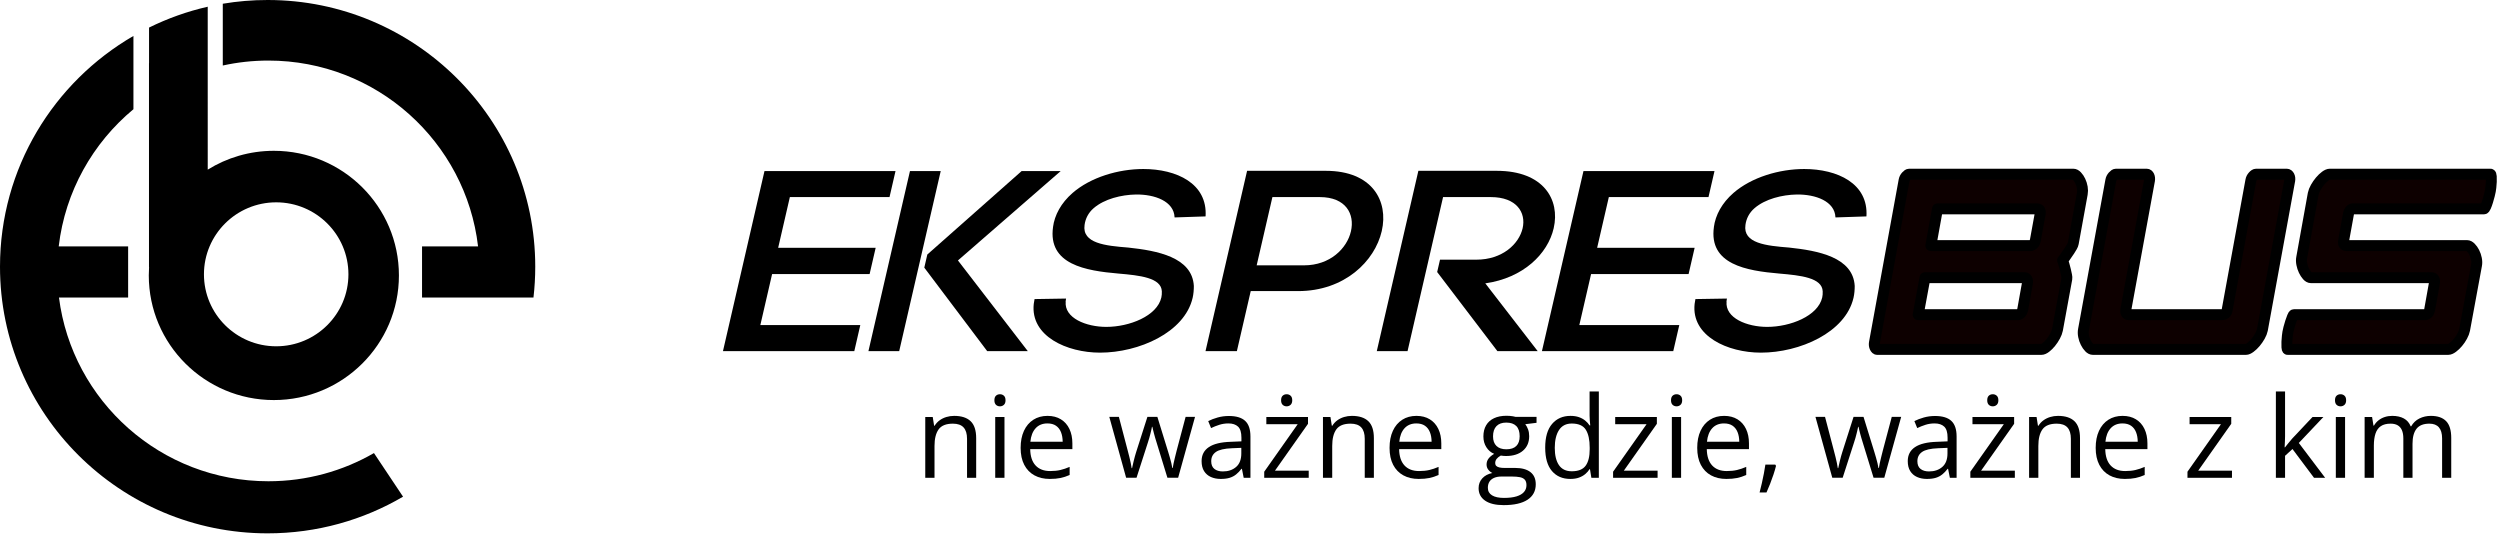
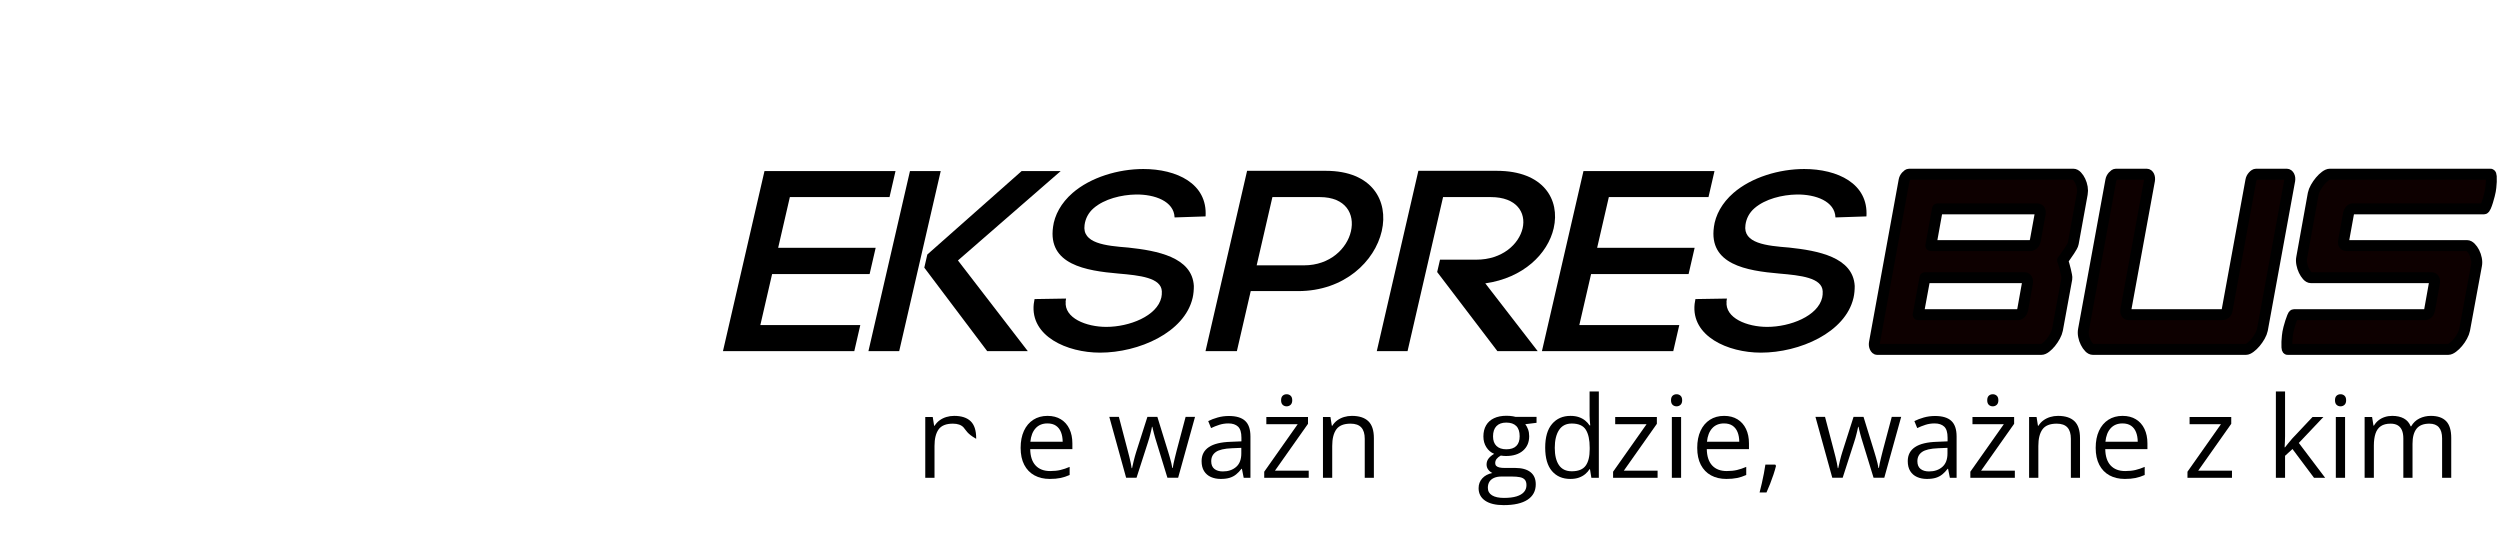
<svg xmlns="http://www.w3.org/2000/svg" width="281" height="60" viewBox="0 0 281 60" fill="none">
  <g clip-path="url(#clip0_101_1018)">
-     <path fill-rule="evenodd" clip-rule="evenodd" d="M23.348 7.801L23.349 19.069C25.506 17.727 28.053 16.951 30.782 16.951C38.541 16.951 44.839 23.228 44.839 30.959C44.839 38.69 38.541 44.967 30.782 44.967C23.023 44.967 16.724 38.69 16.724 30.959C16.724 30.637 16.735 30.318 16.756 30.002L16.746 30.006V7.106H16.753V3.099C18.828 2.075 21.037 1.282 23.348 0.755V7.106V7.801ZM31.044 22.742C26.562 22.742 22.924 26.368 22.924 30.833C22.924 35.298 26.562 38.923 31.044 38.923C35.525 38.923 39.163 35.298 39.163 30.833C39.163 26.368 35.525 22.742 31.044 22.742ZM45.303 55.827C40.837 58.446 35.633 59.948 30.081 59.948C13.479 59.948 0 46.517 0 29.974C0 18.906 6.033 9.231 14.998 4.04V12.276C10.438 16.061 7.322 21.515 6.6 27.693H14.402V33.443H6.629C8.107 45.082 18.089 54.093 30.167 54.093C34.489 54.093 38.542 52.94 42.033 50.925L45.303 55.827ZM53.705 33.445V33.443H47.437V27.693H53.734C52.361 15.942 42.327 6.808 30.167 6.808C28.407 6.808 26.692 7 25.041 7.363V0.42C26.68 0.144 28.363 0 30.081 0C46.683 0 60.162 13.43 60.162 29.974C60.162 31.148 60.094 32.307 59.962 33.445H53.705Z" fill="black" />
    <path d="M86.784 30.808H97.743L98.425 27.855H87.465L88.78 22.152H99.982L100.656 19.229H85.928L81.262 39.464H96.024L96.698 36.54H85.462L86.784 30.808Z" fill="black" />
    <path d="M102.28 19.229L97.613 39.464H101.071L105.737 19.229H102.28ZM103.891 30.084L110.958 39.464H115.521L107.673 29.274L119.22 19.229H114.83L104.231 28.608L103.891 30.084Z" fill="black" />
    <path d="M135.507 24.324C135.739 20.618 132.241 18.997 128.508 18.997C125.707 18.997 122.589 19.923 120.557 21.689C119.26 22.818 118.531 24.179 118.356 25.539L118.362 25.511C117.768 29.737 122.033 30.432 125.727 30.75C128.101 30.953 130.53 31.213 130.591 32.748C130.6 33.008 130.581 33.24 130.534 33.442C130.054 35.527 126.939 36.742 124.345 36.742C122.098 36.742 119.594 35.758 119.786 33.877L119.759 33.992L119.825 33.558L116.285 33.616L116.193 34.166C115.808 37.785 119.91 39.637 123.643 39.637C127.999 39.637 133.153 37.379 134.054 33.471C134.147 33.066 134.192 32.574 134.188 32.14C134.002 28.898 130.055 28.174 126.817 27.826C124.27 27.624 121.6 27.363 121.907 25.279C121.999 24.584 122.325 23.918 122.929 23.397C124.137 22.355 126.042 21.892 127.674 21.863C129.789 21.834 131.959 22.616 132.023 24.439L135.507 24.324Z" fill="black" />
    <path d="M140.173 19.2L135.5 39.464H139.026L140.582 32.719H145.906C151.126 32.719 154.528 29.361 155.309 25.974C156.091 22.587 154.244 19.2 149.024 19.2H140.173ZM141.25 29.824L143.019 22.152H148.343C151.281 22.152 152.293 24.063 151.845 26.003C151.405 27.913 149.512 29.824 146.574 29.824H141.25Z" fill="black" />
    <path d="M161.538 30.576L168.304 39.464H172.833L166.948 31.85C171.237 31.242 173.974 28.521 174.634 25.655C175.376 22.442 173.496 19.2 168.241 19.2H159.425L154.752 39.464H158.209L162.201 22.152H167.56C170.498 22.152 171.543 23.918 171.143 25.655C170.735 27.421 168.876 29.187 165.938 29.187H161.858L161.538 30.576Z" fill="black" />
    <path d="M178.837 30.808H189.797L190.477 27.855H179.518L180.833 22.152H192.035L192.709 19.229H177.982L173.314 39.464H188.076L188.751 36.54H177.515L178.837 30.808Z" fill="black" />
    <path d="M209.788 24.324C210.021 20.618 206.522 18.997 202.789 18.997C199.989 18.997 196.871 19.923 194.839 21.689C193.541 22.818 192.813 24.179 192.637 25.539L192.644 25.511C192.049 29.737 196.314 30.432 200.009 30.75C202.382 30.953 204.811 31.213 204.872 32.748C204.881 33.008 204.863 33.24 204.816 33.442C204.335 35.527 201.22 36.742 198.627 36.742C196.38 36.742 193.876 35.758 194.068 33.877L194.041 33.992L194.106 33.558L190.566 33.616L190.474 34.166C190.089 37.785 194.191 39.637 197.924 39.637C202.281 39.637 207.434 37.379 208.335 33.471C208.429 33.066 208.473 32.574 208.47 32.14C208.284 28.898 204.337 28.174 201.098 27.826C198.552 27.624 195.881 27.363 196.189 25.279C196.28 24.584 196.606 23.918 197.211 23.397C198.419 22.355 200.323 21.892 201.955 21.863C204.071 21.834 206.241 22.616 206.305 24.439L209.788 24.324Z" fill="black" />
    <path d="M229.441 39.274H210.998C210.903 39.274 210.82 39.201 210.747 39.053C210.675 38.906 210.653 38.734 210.683 38.538L214.018 20.275C214.048 20.104 214.127 19.944 214.258 19.797C214.389 19.65 214.502 19.576 214.596 19.576H233.04C233.175 19.576 233.313 19.65 233.453 19.797C233.593 19.944 233.716 20.128 233.822 20.349C233.927 20.57 234.001 20.809 234.046 21.067C234.089 21.325 234.089 21.564 234.046 21.785L233.036 27.345C233.021 27.443 232.972 27.566 232.889 27.713C232.806 27.86 232.712 28.014 232.608 28.173C232.505 28.333 232.391 28.498 232.266 28.67C232.142 28.842 232.032 29.002 231.935 29.149L231.832 29.26C231.885 29.382 231.94 29.548 231.998 29.757C232.056 29.965 232.111 30.174 232.162 30.382C232.213 30.591 232.255 30.781 232.286 30.953C232.318 31.125 232.327 31.248 232.312 31.321L231.259 37.065C231.216 37.286 231.124 37.525 230.985 37.783C230.846 38.041 230.687 38.28 230.508 38.501C230.329 38.722 230.144 38.906 229.952 39.053C229.761 39.201 229.59 39.274 229.441 39.274ZM226.874 35.371C226.969 35.347 227.062 35.292 227.151 35.206C227.24 35.12 227.306 34.991 227.349 34.819L227.876 31.874C227.92 31.653 227.905 31.487 227.832 31.377C227.759 31.266 227.676 31.211 227.581 31.211H216.368L215.601 35.371H226.874ZM229.046 23.479H217.773L217.027 27.603H228.3C228.382 27.578 228.47 27.523 228.566 27.437C228.662 27.351 228.732 27.21 228.775 27.013L229.324 23.994C229.369 23.7 229.276 23.528 229.046 23.479Z" fill="#0D0000" stroke="black" stroke-width="1.228" stroke-miterlimit="2" stroke-linejoin="round" />
    <path d="M235.251 39.274C235.102 39.274 234.958 39.201 234.818 39.053C234.677 38.906 234.551 38.722 234.439 38.501C234.327 38.28 234.246 38.041 234.195 37.783C234.144 37.525 234.141 37.286 234.184 37.065L237.256 20.275C237.285 20.104 237.366 19.944 237.496 19.797C237.626 19.65 237.739 19.576 237.834 19.576H241.287C241.396 19.576 241.483 19.644 241.549 19.778C241.614 19.914 241.632 20.079 241.603 20.275L238.948 34.783C238.918 35.004 238.936 35.157 239.003 35.243C239.07 35.329 239.157 35.371 239.265 35.371H249.807C249.916 35.371 250.025 35.329 250.134 35.243C250.243 35.157 250.313 35.004 250.343 34.783L252.998 20.275C253.027 20.104 253.107 19.944 253.238 19.797C253.369 19.65 253.488 19.576 253.597 19.576H257.029C257.137 19.576 257.228 19.644 257.301 19.778C257.373 19.914 257.395 20.079 257.365 20.275L254.294 37.065C254.25 37.286 254.155 37.525 254.01 37.783C253.864 38.041 253.698 38.28 253.513 38.501C253.327 38.722 253.134 38.906 252.936 39.053C252.738 39.201 252.571 39.274 252.435 39.274H235.251Z" fill="#0D0000" stroke="black" stroke-width="1.228" stroke-miterlimit="2" stroke-linejoin="round" />
    <path d="M272.638 35.371C272.734 35.347 272.826 35.292 272.915 35.206C273.004 35.12 273.064 34.991 273.093 34.819L273.62 31.874C273.664 31.653 273.653 31.487 273.586 31.377C273.52 31.266 273.433 31.211 273.324 31.211H259.756C259.607 31.211 259.463 31.131 259.323 30.972C259.182 30.812 259.06 30.622 258.955 30.401C258.849 30.18 258.771 29.941 258.721 29.683C258.67 29.425 258.666 29.186 258.71 28.965L260.006 21.785C260.049 21.564 260.144 21.325 260.29 21.067C260.435 20.809 260.601 20.57 260.787 20.349C260.973 20.128 261.165 19.944 261.363 19.797C261.561 19.65 261.735 19.576 261.884 19.576H279.922C279.976 19.576 280.008 19.662 280.019 19.834C280.031 20.005 280.031 20.202 280.022 20.423C280.012 20.644 279.995 20.853 279.973 21.049C279.949 21.245 279.931 21.38 279.916 21.453C279.901 21.552 279.865 21.711 279.808 21.932C279.751 22.153 279.687 22.38 279.616 22.613C279.545 22.847 279.471 23.049 279.395 23.221C279.318 23.393 279.253 23.479 279.198 23.479H264.39C264.187 23.528 264.049 23.7 263.977 23.994L263.429 27.013C263.385 27.234 263.396 27.388 263.463 27.474C263.529 27.56 263.617 27.603 263.725 27.603H277.294C277.429 27.603 277.57 27.676 277.717 27.824C277.864 27.971 277.994 28.155 278.106 28.376C278.218 28.597 278.299 28.836 278.35 29.094C278.401 29.351 278.404 29.591 278.361 29.812L277.023 37.065C276.98 37.286 276.888 37.525 276.749 37.783C276.611 38.041 276.448 38.28 276.262 38.501C276.076 38.722 275.885 38.906 275.686 39.053C275.488 39.201 275.314 39.274 275.165 39.274H257.128C257.087 39.274 257.061 39.189 257.05 39.016C257.039 38.845 257.038 38.649 257.048 38.428C257.058 38.207 257.074 37.992 257.097 37.783C257.12 37.574 257.139 37.434 257.154 37.36C257.169 37.262 257.205 37.102 257.262 36.881C257.319 36.66 257.383 36.439 257.454 36.218C257.524 35.998 257.595 35.801 257.665 35.629C257.735 35.458 257.79 35.371 257.831 35.371H272.638Z" fill="#0D0000" stroke="black" stroke-width="1.228" stroke-miterlimit="2" stroke-linejoin="round" />
-     <path d="M107.249 46.745C108.063 46.745 108.679 46.943 109.096 47.341C109.513 47.738 109.722 48.375 109.722 49.253V53.707H108.695V49.322C108.695 48.752 108.565 48.326 108.304 48.042C108.043 47.76 107.644 47.619 107.105 47.619C106.346 47.619 105.811 47.833 105.502 48.261C105.193 48.689 105.039 49.311 105.039 50.126V53.707H104V46.87H104.839L104.995 47.855H105.052C105.198 47.614 105.384 47.411 105.609 47.247C105.834 47.083 106.086 46.958 106.367 46.873C106.646 46.788 106.94 46.745 107.249 46.745Z" fill="black" />
-     <path d="M112.903 46.87V53.707H111.863V46.87H112.903ZM112.395 44.312C112.567 44.312 112.714 44.367 112.837 44.477C112.96 44.587 113.021 44.759 113.021 44.992C113.021 45.22 112.96 45.391 112.837 45.503C112.714 45.615 112.567 45.672 112.395 45.672C112.216 45.672 112.067 45.615 111.948 45.503C111.829 45.391 111.77 45.22 111.77 44.992C111.77 44.759 111.829 44.587 111.948 44.477C112.067 44.367 112.216 44.312 112.395 44.312Z" fill="black" />
+     <path d="M107.249 46.745C108.063 46.745 108.679 46.943 109.096 47.341C109.513 47.738 109.722 48.375 109.722 49.253V53.707V49.322C108.695 48.752 108.565 48.326 108.304 48.042C108.043 47.76 107.644 47.619 107.105 47.619C106.346 47.619 105.811 47.833 105.502 48.261C105.193 48.689 105.039 49.311 105.039 50.126V53.707H104V46.87H104.839L104.995 47.855H105.052C105.198 47.614 105.384 47.411 105.609 47.247C105.834 47.083 106.086 46.958 106.367 46.873C106.646 46.788 106.94 46.745 107.249 46.745Z" fill="black" />
    <path d="M117.743 46.745C118.327 46.745 118.828 46.874 119.246 47.132C119.663 47.39 119.982 47.75 120.203 48.214C120.424 48.678 120.535 49.22 120.535 49.839V50.482H115.796C115.808 51.285 116.008 51.896 116.397 52.316C116.785 52.736 117.331 52.946 118.037 52.946C118.471 52.946 118.855 52.907 119.189 52.828C119.523 52.749 119.87 52.632 120.228 52.478V53.389C119.882 53.543 119.539 53.655 119.198 53.726C118.858 53.797 118.457 53.832 117.993 53.832C117.334 53.832 116.758 53.698 116.269 53.429C115.778 53.161 115.397 52.767 115.126 52.248C114.854 51.728 114.719 51.091 114.719 50.339C114.719 49.602 114.843 48.965 115.091 48.426C115.34 47.888 115.69 47.473 116.143 47.182C116.596 46.891 117.129 46.745 117.743 46.745ZM117.73 47.593C117.175 47.593 116.733 47.774 116.403 48.136C116.073 48.498 115.877 49.003 115.814 49.652H119.446C119.441 49.244 119.378 48.886 119.255 48.576C119.132 48.266 118.945 48.025 118.694 47.852C118.444 47.68 118.122 47.593 117.73 47.593Z" fill="black" />
    <path d="M131.216 53.695L129.995 49.715C129.94 49.544 129.889 49.377 129.841 49.212C129.793 49.048 129.749 48.89 129.71 48.738C129.67 48.586 129.635 48.445 129.603 48.314C129.572 48.183 129.546 48.069 129.525 47.974H129.481C129.465 48.069 129.441 48.183 129.412 48.314C129.383 48.445 129.348 48.587 129.309 48.741C129.27 48.895 129.227 49.056 129.18 49.225C129.135 49.393 129.083 49.563 129.024 49.733L127.747 53.695H126.576L124.686 46.857H125.762L126.752 50.632C126.818 50.881 126.882 51.128 126.942 51.371C127.003 51.614 127.055 51.843 127.099 52.057C127.143 52.272 127.175 52.457 127.196 52.616H127.246C127.271 52.511 127.299 52.387 127.33 52.241C127.362 52.096 127.397 51.941 127.437 51.777C127.477 51.612 127.519 51.448 127.565 51.283C127.612 51.119 127.657 50.965 127.703 50.819L128.968 46.857H130.088L131.309 50.812C131.372 51.012 131.434 51.22 131.494 51.436C131.555 51.653 131.61 51.862 131.66 52.064C131.71 52.265 131.746 52.445 131.767 52.603H131.816C131.833 52.462 131.864 52.287 131.911 52.079C131.956 51.871 132.01 51.642 132.07 51.393C132.13 51.143 132.194 50.889 132.261 50.632L133.263 46.857H134.321L132.424 53.695H131.216Z" fill="black" />
    <path d="M138.133 46.757C138.951 46.757 139.558 46.94 139.955 47.306C140.352 47.672 140.55 48.257 140.55 49.059V53.707H139.792L139.592 52.696H139.542C139.35 52.946 139.149 53.155 138.94 53.323C138.732 53.492 138.491 53.619 138.217 53.704C137.944 53.789 137.609 53.832 137.213 53.832C136.795 53.832 136.425 53.759 136.101 53.613C135.778 53.468 135.523 53.248 135.337 52.952C135.152 52.657 135.059 52.282 135.059 51.829C135.059 51.147 135.33 50.623 135.873 50.257C136.415 49.891 137.242 49.691 138.352 49.658L139.536 49.608V49.19C139.536 48.6 139.408 48.186 139.153 47.949C138.899 47.712 138.54 47.593 138.077 47.593C137.717 47.593 137.375 47.645 137.05 47.749C136.724 47.853 136.415 47.976 136.123 48.117L135.804 47.331C136.113 47.173 136.467 47.038 136.868 46.925C137.269 46.813 137.69 46.757 138.133 46.757ZM139.523 50.338L138.478 50.382C137.621 50.415 137.018 50.555 136.668 50.8C136.317 51.045 136.142 51.392 136.142 51.842C136.142 52.233 136.261 52.522 136.499 52.709C136.737 52.896 137.052 52.989 137.444 52.989C138.053 52.989 138.553 52.822 138.94 52.484C139.329 52.148 139.523 51.642 139.523 50.968V50.338Z" fill="black" />
    <path d="M147.1 53.707H142.098V53.021L145.861 47.68H142.336V46.87H147.019V47.637L143.306 52.902H147.1V53.707ZM144.621 44.312C144.792 44.312 144.939 44.367 145.062 44.477C145.185 44.587 145.247 44.759 145.247 44.992C145.247 45.22 145.185 45.391 145.062 45.503C144.939 45.615 144.792 45.672 144.621 45.672C144.441 45.672 144.292 45.615 144.174 45.503C144.054 45.391 143.995 45.22 143.995 44.992C143.995 44.759 144.054 44.587 144.174 44.477C144.292 44.367 144.441 44.312 144.621 44.312Z" fill="black" />
    <path d="M151.951 46.745C152.765 46.745 153.381 46.943 153.798 47.341C154.215 47.738 154.424 48.375 154.424 49.253V53.707H153.397V49.322C153.397 48.752 153.267 48.326 153.006 48.042C152.745 47.76 152.345 47.619 151.807 47.619C151.047 47.619 150.513 47.833 150.204 48.261C149.895 48.689 149.741 49.311 149.741 50.126V53.707H148.701V46.87H149.541L149.697 47.855H149.753C149.9 47.614 150.085 47.411 150.311 47.247C150.536 47.083 150.788 46.958 151.068 46.873C151.348 46.788 151.642 46.745 151.951 46.745Z" fill="black" />
-     <path d="M159.209 46.745C159.793 46.745 160.294 46.874 160.712 47.132C161.129 47.39 161.448 47.75 161.67 48.214C161.891 48.678 162.002 49.22 162.002 49.839V50.482H157.262C157.275 51.285 157.475 51.896 157.863 52.316C158.251 52.736 158.798 52.946 159.504 52.946C159.937 52.946 160.322 52.907 160.656 52.828C160.989 52.749 161.336 52.632 161.695 52.478V53.389C161.348 53.543 161.005 53.655 160.665 53.726C160.325 53.797 159.923 53.832 159.46 53.832C158.8 53.832 158.225 53.698 157.735 53.429C157.244 53.161 156.864 52.767 156.592 52.248C156.321 51.728 156.186 51.091 156.186 50.339C156.186 49.602 156.309 48.965 156.558 48.426C156.806 47.888 157.157 47.473 157.61 47.182C158.063 46.891 158.596 46.745 159.209 46.745ZM159.197 47.593C158.642 47.593 158.199 47.774 157.869 48.136C157.54 48.498 157.343 49.003 157.281 49.652H160.912C160.908 49.244 160.845 48.886 160.722 48.576C160.598 48.266 160.411 48.025 160.161 47.852C159.91 47.68 159.589 47.593 159.197 47.593Z" fill="black" />
    <path d="M169.013 56.776C168.111 56.776 167.416 56.609 166.928 56.274C166.44 55.939 166.195 55.47 166.195 54.867C166.195 54.439 166.333 54.073 166.606 53.769C166.879 53.466 167.258 53.264 167.742 53.164C167.562 53.081 167.409 52.956 167.282 52.79C167.155 52.623 167.091 52.432 167.091 52.216C167.091 51.966 167.161 51.747 167.301 51.558C167.44 51.368 167.655 51.186 167.943 51.011C167.583 50.866 167.292 50.62 167.069 50.272C166.846 49.925 166.734 49.52 166.734 49.059C166.734 48.568 166.836 48.149 167.041 47.802C167.245 47.454 167.542 47.189 167.93 47.007C168.318 46.823 168.788 46.732 169.339 46.732C169.46 46.732 169.582 46.737 169.705 46.748C169.828 46.758 169.946 46.772 170.059 46.791C170.171 46.81 170.269 46.832 170.353 46.857H172.707V47.524L171.442 47.68C171.567 47.843 171.672 48.038 171.756 48.267C171.839 48.496 171.88 48.749 171.88 49.028C171.88 49.71 171.649 50.252 171.186 50.653C170.722 51.054 170.086 51.255 169.276 51.255C169.084 51.255 168.888 51.238 168.687 51.205C168.483 51.318 168.327 51.442 168.221 51.579C168.114 51.717 168.061 51.875 168.061 52.053C168.061 52.187 168.102 52.293 168.183 52.372C168.265 52.451 168.383 52.508 168.537 52.543C168.692 52.578 168.878 52.596 169.094 52.596H170.303C171.05 52.596 171.623 52.753 172.021 53.064C172.42 53.376 172.619 53.831 172.619 54.431C172.619 55.187 172.311 55.767 171.693 56.171C171.075 56.575 170.182 56.776 169.013 56.776ZM169.044 55.965C169.612 55.965 170.083 55.908 170.456 55.794C170.83 55.679 171.109 55.515 171.295 55.301C171.481 55.087 171.574 54.832 171.574 54.537C171.574 54.262 171.511 54.055 171.386 53.916C171.261 53.777 171.077 53.683 170.835 53.635C170.593 53.587 170.296 53.563 169.946 53.563H168.756C168.447 53.563 168.178 53.611 167.949 53.707C167.719 53.803 167.543 53.944 167.42 54.131C167.296 54.318 167.235 54.551 167.235 54.83C167.235 55.2 167.391 55.482 167.704 55.675C168.018 55.869 168.464 55.965 169.044 55.965ZM169.313 50.5C169.81 50.5 170.184 50.376 170.434 50.126C170.685 49.876 170.81 49.513 170.81 49.034C170.81 48.523 170.683 48.139 170.428 47.883C170.173 47.627 169.798 47.499 169.301 47.499C168.825 47.499 168.459 47.632 168.202 47.895C167.946 48.16 167.817 48.545 167.817 49.053C167.817 49.519 167.946 49.876 168.205 50.126C168.464 50.376 168.833 50.5 169.313 50.5Z" fill="black" />
    <path d="M176.503 53.832C175.635 53.832 174.948 53.537 174.44 52.946C173.933 52.355 173.68 51.478 173.68 50.313C173.68 49.136 173.938 48.247 174.456 47.646C174.973 47.045 175.662 46.745 176.522 46.745C176.885 46.745 177.202 46.792 177.473 46.888C177.745 46.984 177.979 47.112 178.174 47.272C178.371 47.432 178.536 47.614 178.669 47.818H178.744C178.728 47.689 178.711 47.512 178.695 47.287C178.678 47.063 178.669 46.88 178.669 46.738V44H179.709V53.707H178.87L178.713 52.734H178.669C178.54 52.937 178.376 53.123 178.178 53.289C177.979 53.456 177.744 53.587 177.47 53.685C177.197 53.783 176.875 53.832 176.503 53.832ZM176.666 52.971C177.4 52.971 177.92 52.763 178.225 52.347C178.53 51.931 178.682 51.313 178.682 50.494V50.307C178.682 49.438 178.537 48.77 178.247 48.305C177.957 47.839 177.43 47.605 176.666 47.605C176.027 47.605 175.55 47.85 175.232 48.339C174.915 48.827 174.756 49.494 174.756 50.338C174.756 51.178 174.914 51.827 175.229 52.285C175.544 52.742 176.023 52.971 176.666 52.971Z" fill="black" />
    <path d="M186.313 53.707H181.311V53.021L185.074 47.68H181.548V46.87H186.232V47.637L182.519 52.903H186.313V53.707Z" fill="black" />
    <path d="M188.956 46.87V53.707H187.916V46.87H188.956ZM188.449 44.312C188.62 44.312 188.767 44.367 188.89 44.477C189.013 44.587 189.075 44.759 189.075 44.992C189.075 45.22 189.013 45.391 188.89 45.503C188.767 45.615 188.62 45.672 188.449 45.672C188.269 45.672 188.12 45.615 188.001 45.503C187.882 45.391 187.822 45.22 187.822 44.992C187.822 44.759 187.882 44.587 188.001 44.477C188.12 44.367 188.269 44.312 188.449 44.312Z" fill="black" />
    <path d="M193.791 46.745C194.375 46.745 194.876 46.874 195.294 47.132C195.711 47.39 196.031 47.75 196.252 48.214C196.473 48.678 196.584 49.22 196.584 49.839V50.482H191.844C191.857 51.285 192.057 51.896 192.445 52.316C192.834 52.736 193.38 52.946 194.086 52.946C194.52 52.946 194.904 52.907 195.238 52.828C195.571 52.749 195.918 52.632 196.277 52.478V53.389C195.931 53.543 195.587 53.655 195.247 53.726C194.907 53.797 194.505 53.832 194.042 53.832C193.382 53.832 192.807 53.698 192.317 53.429C191.826 53.161 191.446 52.767 191.174 52.248C190.903 51.728 190.768 51.091 190.768 50.339C190.768 49.602 190.891 48.965 191.14 48.426C191.388 47.888 191.739 47.473 192.192 47.182C192.645 46.891 193.178 46.745 193.791 46.745ZM193.779 47.593C193.224 47.593 192.781 47.774 192.452 48.136C192.122 48.498 191.926 49.003 191.863 49.652H195.494C195.49 49.244 195.427 48.886 195.304 48.576C195.181 48.266 194.993 48.025 194.743 47.852C194.492 47.68 194.171 47.593 193.779 47.593Z" fill="black" />
    <path d="M199.543 52.223L199.624 52.366C199.549 52.67 199.454 52.994 199.339 53.339C199.224 53.685 199.099 54.031 198.963 54.378C198.828 54.725 198.691 55.051 198.553 55.355H197.777C197.865 55.022 197.95 54.672 198.034 54.303C198.117 53.935 198.193 53.571 198.262 53.211C198.331 52.852 198.387 52.522 198.429 52.223H199.543Z" fill="black" />
    <path d="M210.587 53.695L209.366 49.715C209.312 49.544 209.26 49.377 209.212 49.212C209.164 49.048 209.121 48.89 209.081 48.738C209.041 48.586 209.006 48.445 208.974 48.314C208.943 48.183 208.917 48.069 208.896 47.974H208.852C208.836 48.069 208.812 48.183 208.783 48.314C208.754 48.445 208.72 48.587 208.68 48.741C208.641 48.895 208.598 49.056 208.552 49.225C208.506 49.393 208.454 49.563 208.395 49.733L207.118 53.695H205.947L204.057 46.857H205.133L206.123 50.632C206.189 50.881 206.253 51.128 206.314 51.371C206.374 51.614 206.426 51.843 206.47 52.057C206.514 52.272 206.546 52.457 206.567 52.616H206.617C206.642 52.511 206.671 52.387 206.702 52.241C206.733 52.096 206.768 51.941 206.808 51.777C206.848 51.612 206.89 51.448 206.936 51.283C206.983 51.119 207.028 50.965 207.074 50.819L208.339 46.857H209.46L210.68 50.812C210.743 51.012 210.805 51.22 210.865 51.436C210.926 51.653 210.981 51.862 211.031 52.064C211.081 52.265 211.117 52.445 211.138 52.603H211.188C211.204 52.462 211.236 52.287 211.282 52.079C211.327 51.871 211.381 51.642 211.441 51.393C211.502 51.143 211.565 50.889 211.632 50.632L212.634 46.857H213.692L211.795 53.695H210.587Z" fill="black" />
    <path d="M217.505 46.757C218.323 46.757 218.931 46.94 219.327 47.306C219.724 47.672 219.922 48.257 219.922 49.059V53.707H219.165L218.964 52.696H218.914C218.722 52.946 218.522 53.155 218.313 53.323C218.104 53.492 217.864 53.619 217.59 53.704C217.316 53.789 216.982 53.832 216.585 53.832C216.168 53.832 215.797 53.759 215.474 53.613C215.151 53.468 214.896 53.248 214.71 52.952C214.524 52.657 214.432 52.282 214.432 51.829C214.432 51.147 214.702 50.623 215.245 50.257C215.788 49.891 216.614 49.691 217.724 49.658L218.908 49.608V49.19C218.908 48.6 218.781 48.186 218.526 47.949C218.272 47.712 217.912 47.593 217.449 47.593C217.09 47.593 216.748 47.645 216.422 47.749C216.097 47.853 215.788 47.976 215.496 48.117L215.176 47.331C215.485 47.173 215.84 47.038 216.241 46.925C216.641 46.813 217.063 46.757 217.505 46.757ZM218.896 50.338L217.85 50.382C216.994 50.415 216.391 50.555 216.041 50.8C215.69 51.045 215.514 51.392 215.514 51.842C215.514 52.233 215.634 52.522 215.871 52.709C216.109 52.896 216.425 52.989 216.817 52.989C217.426 52.989 217.925 52.822 218.313 52.484C218.701 52.148 218.896 51.642 218.896 50.968V50.338Z" fill="black" />
    <path d="M226.469 53.707H221.467V53.021L225.23 47.68H221.705V46.87H226.388V47.637L222.676 52.902H226.469V53.707ZM223.99 44.312C224.161 44.312 224.308 44.367 224.432 44.477C224.555 44.587 224.616 44.759 224.616 44.992C224.616 45.22 224.555 45.391 224.432 45.503C224.308 45.615 224.161 45.672 223.99 45.672C223.811 45.672 223.662 45.615 223.543 45.503C223.423 45.391 223.364 45.22 223.364 44.992C223.364 44.759 223.423 44.587 223.543 44.477C223.662 44.367 223.811 44.312 223.99 44.312Z" fill="black" />
    <path d="M231.32 46.745C232.134 46.745 232.75 46.943 233.167 47.341C233.584 47.738 233.793 48.375 233.793 49.253V53.707H232.766V49.322C232.766 48.752 232.636 48.326 232.375 48.042C232.114 47.76 231.715 47.619 231.176 47.619C230.416 47.619 229.882 47.833 229.573 48.261C229.264 48.689 229.11 49.311 229.11 50.126V53.707H228.07V46.87H228.91L229.066 47.855H229.122C229.269 47.614 229.455 47.411 229.68 47.247C229.905 47.083 230.157 46.958 230.437 46.873C230.717 46.788 231.011 46.745 231.32 46.745Z" fill="black" />
    <path d="M238.579 46.745C239.163 46.745 239.664 46.874 240.081 47.132C240.499 47.39 240.818 47.75 241.039 48.214C241.26 48.678 241.371 49.22 241.371 49.839V50.482H236.631C236.644 51.285 236.844 51.896 237.232 52.316C237.621 52.736 238.167 52.946 238.873 52.946C239.307 52.946 239.691 52.907 240.025 52.828C240.358 52.749 240.705 52.632 241.064 52.478V53.389C240.718 53.543 240.374 53.655 240.034 53.726C239.694 53.797 239.292 53.832 238.829 53.832C238.169 53.832 237.594 53.698 237.104 53.429C236.614 53.161 236.233 52.767 235.962 52.248C235.69 51.728 235.555 51.091 235.555 50.339C235.555 49.602 235.678 48.965 235.927 48.426C236.175 47.888 236.526 47.473 236.979 47.182C237.432 46.891 237.965 46.745 238.579 46.745ZM238.566 47.593C238.011 47.593 237.569 47.774 237.239 48.136C236.909 48.498 236.713 49.003 236.65 49.652H240.282C240.277 49.244 240.214 48.886 240.091 48.576C239.968 48.266 239.781 48.025 239.53 47.852C239.28 47.68 238.958 47.593 238.566 47.593Z" fill="black" />
    <path d="M250.874 53.707H245.871V53.021L249.634 47.68H246.109V46.87H250.792V47.637L247.079 52.903H250.874V53.707Z" fill="black" />
    <path d="M256.841 44V49.041C256.841 49.207 256.835 49.41 256.823 49.649C256.81 49.888 256.8 50.099 256.792 50.282H256.835C256.923 50.174 257.051 50.014 257.22 49.802C257.389 49.59 257.533 49.419 257.649 49.29L259.928 46.87H261.149L258.388 49.789L261.349 53.707H260.097L257.674 50.469L256.841 51.231V53.707H255.809V44H256.841Z" fill="black" />
    <path d="M263.586 46.87V53.707H262.547V46.87H263.586ZM263.079 44.312C263.25 44.312 263.397 44.367 263.52 44.477C263.643 44.587 263.705 44.759 263.705 44.992C263.705 45.22 263.643 45.391 263.52 45.503C263.397 45.615 263.25 45.672 263.079 45.672C262.899 45.672 262.75 45.615 262.632 45.503C262.512 45.391 262.453 45.22 262.453 44.992C262.453 44.759 262.512 44.587 262.632 44.477C262.75 44.367 262.899 44.312 263.079 44.312Z" fill="black" />
    <path d="M273.234 46.745C273.989 46.745 274.559 46.941 274.943 47.335C275.327 47.728 275.519 48.359 275.519 49.228V53.707H274.492V49.278C274.492 48.725 274.372 48.31 274.132 48.033C273.892 47.757 273.536 47.619 273.064 47.619C272.401 47.619 271.919 47.81 271.618 48.193C271.318 48.575 271.167 49.138 271.167 49.883V53.707H270.135V49.278C270.135 48.908 270.081 48.6 269.975 48.355C269.868 48.109 269.709 47.925 269.499 47.803C269.288 47.68 269.022 47.619 268.701 47.619C268.246 47.619 267.88 47.712 267.605 47.899C267.329 48.087 267.13 48.364 267.007 48.732C266.884 49.1 266.822 49.552 266.822 50.089V53.707H265.783V46.87H266.622L266.778 47.837H266.835C266.972 47.599 267.146 47.4 267.355 47.238C267.563 47.076 267.797 46.953 268.056 46.87C268.315 46.786 268.59 46.745 268.882 46.745C269.404 46.745 269.841 46.842 270.194 47.035C270.546 47.228 270.802 47.523 270.961 47.918H271.017C271.242 47.523 271.551 47.228 271.944 47.035C272.336 46.842 272.766 46.745 273.234 46.745Z" fill="black" />
  </g>
  <defs>
    <clipPath id="clip0_101_1018">
      <rect width="281" height="60" fill="white" />
    </clipPath>
  </defs>
</svg>